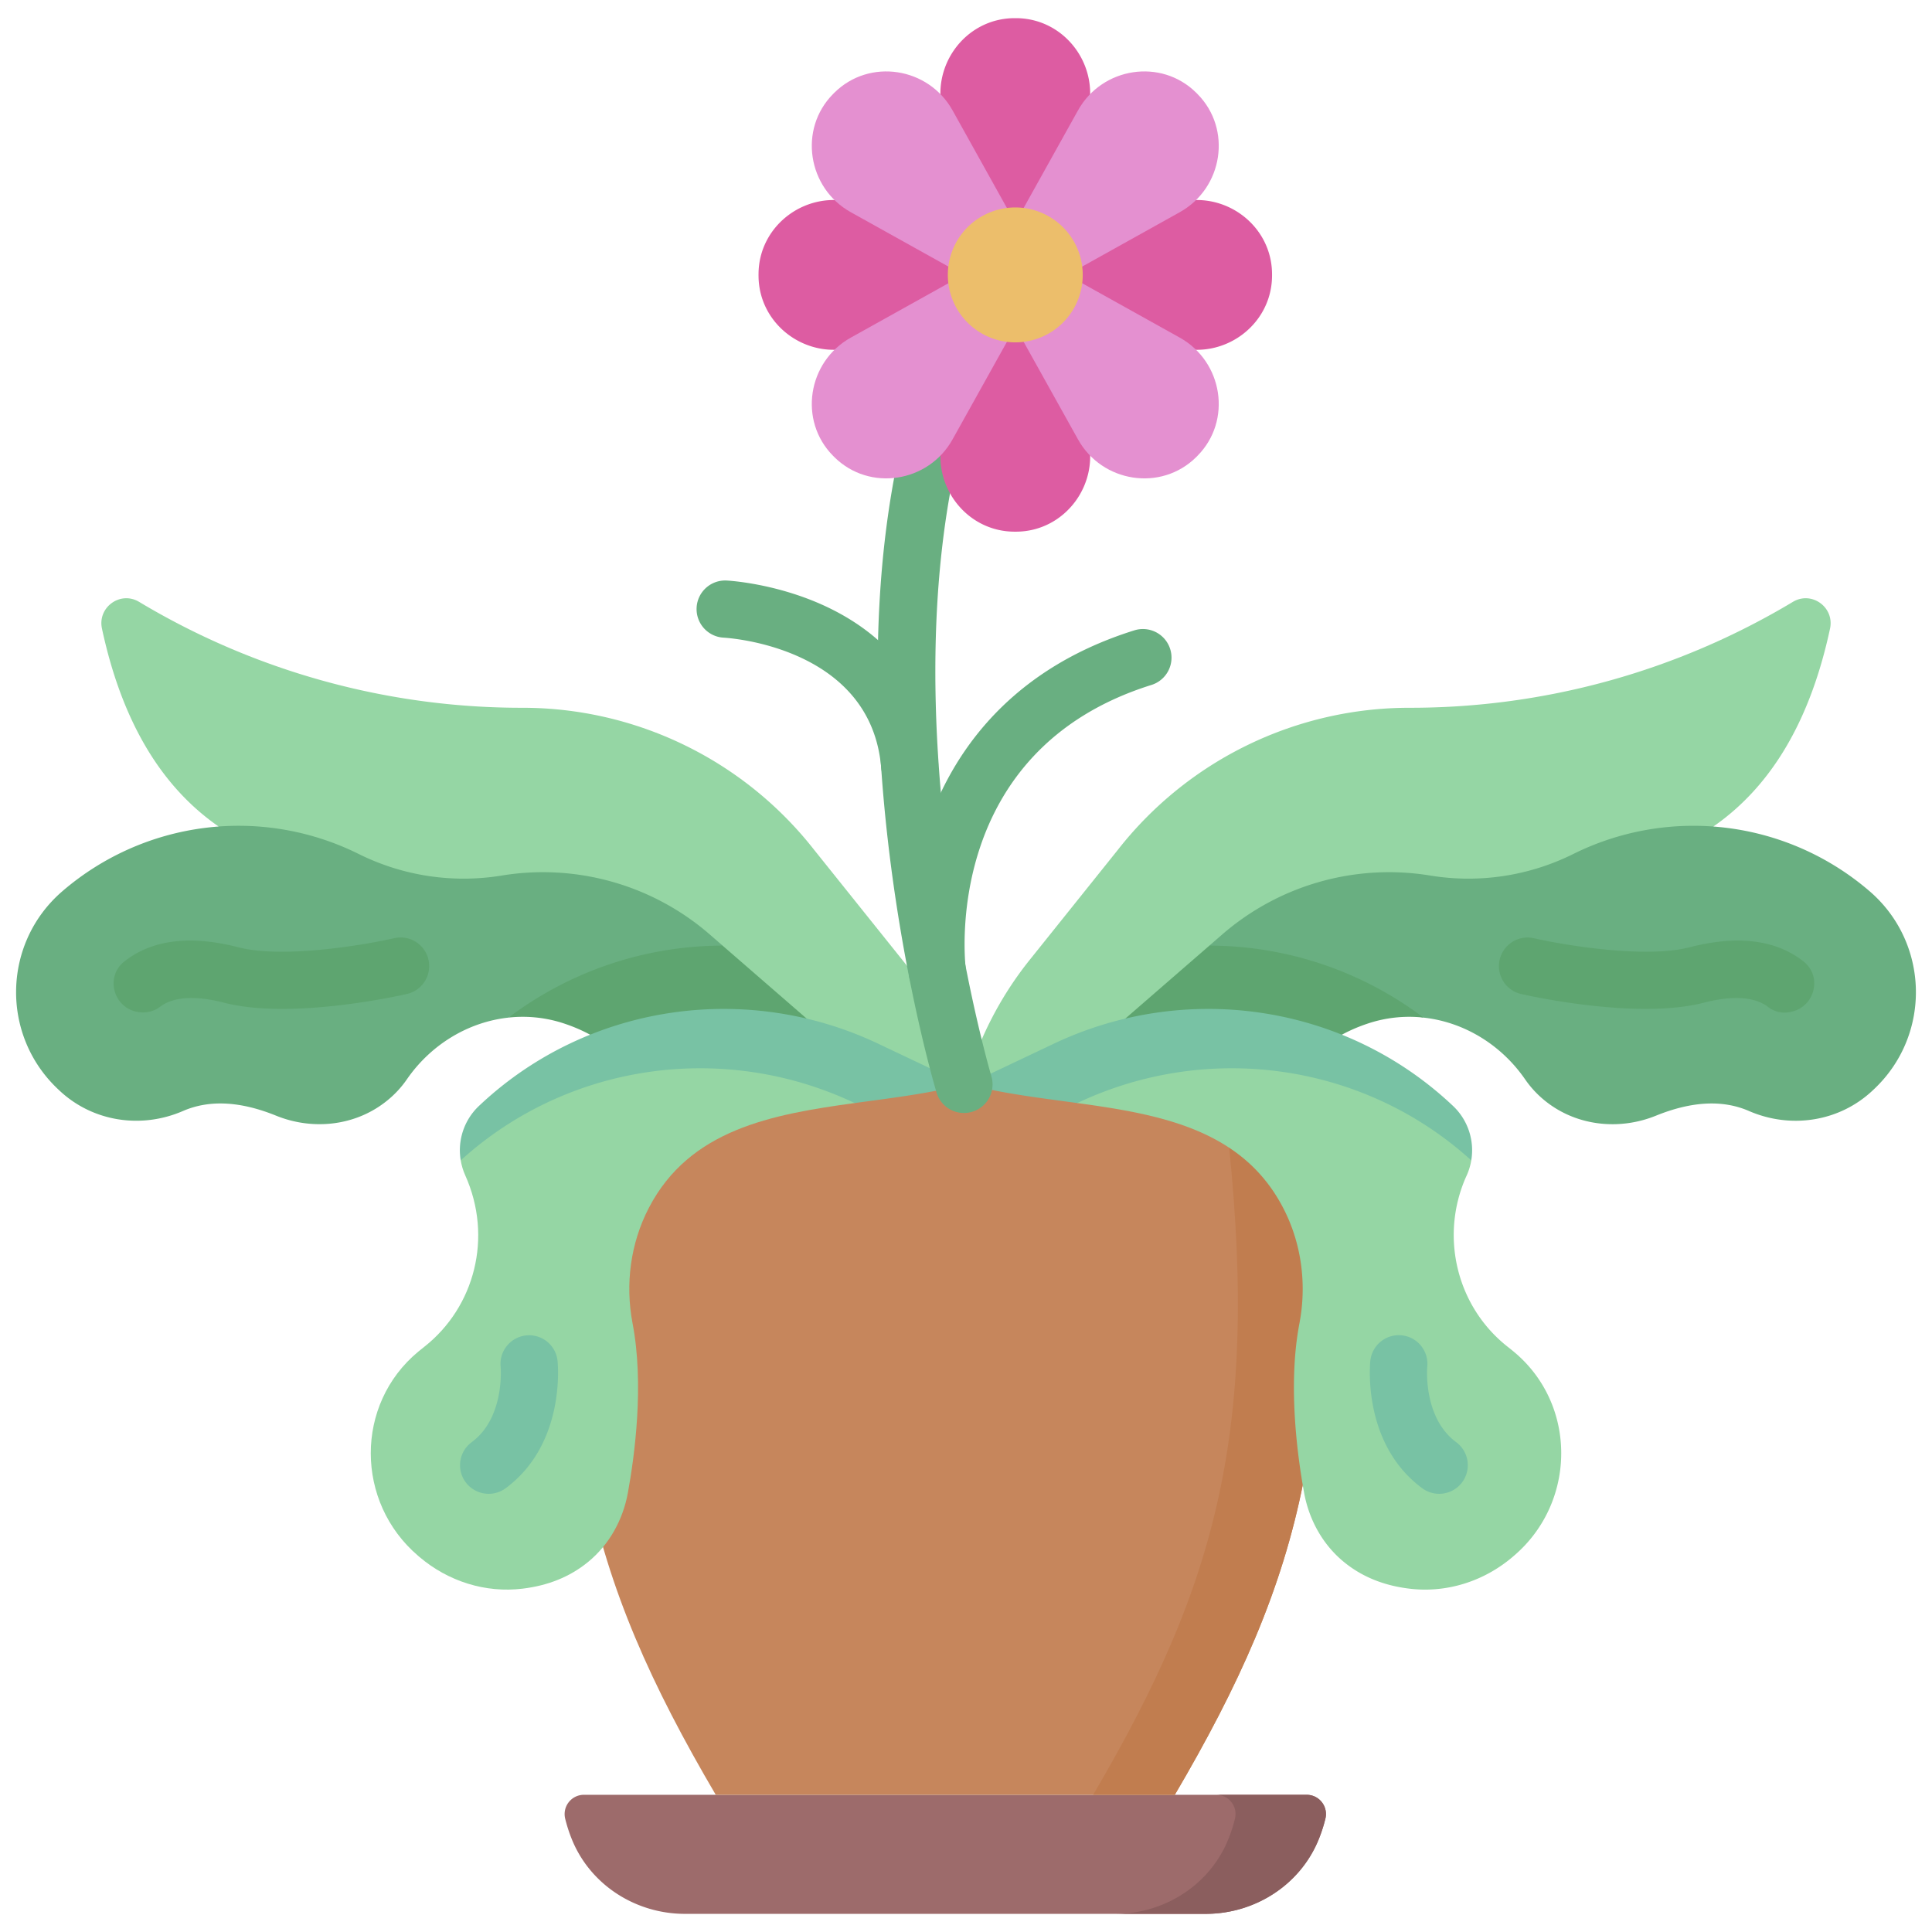
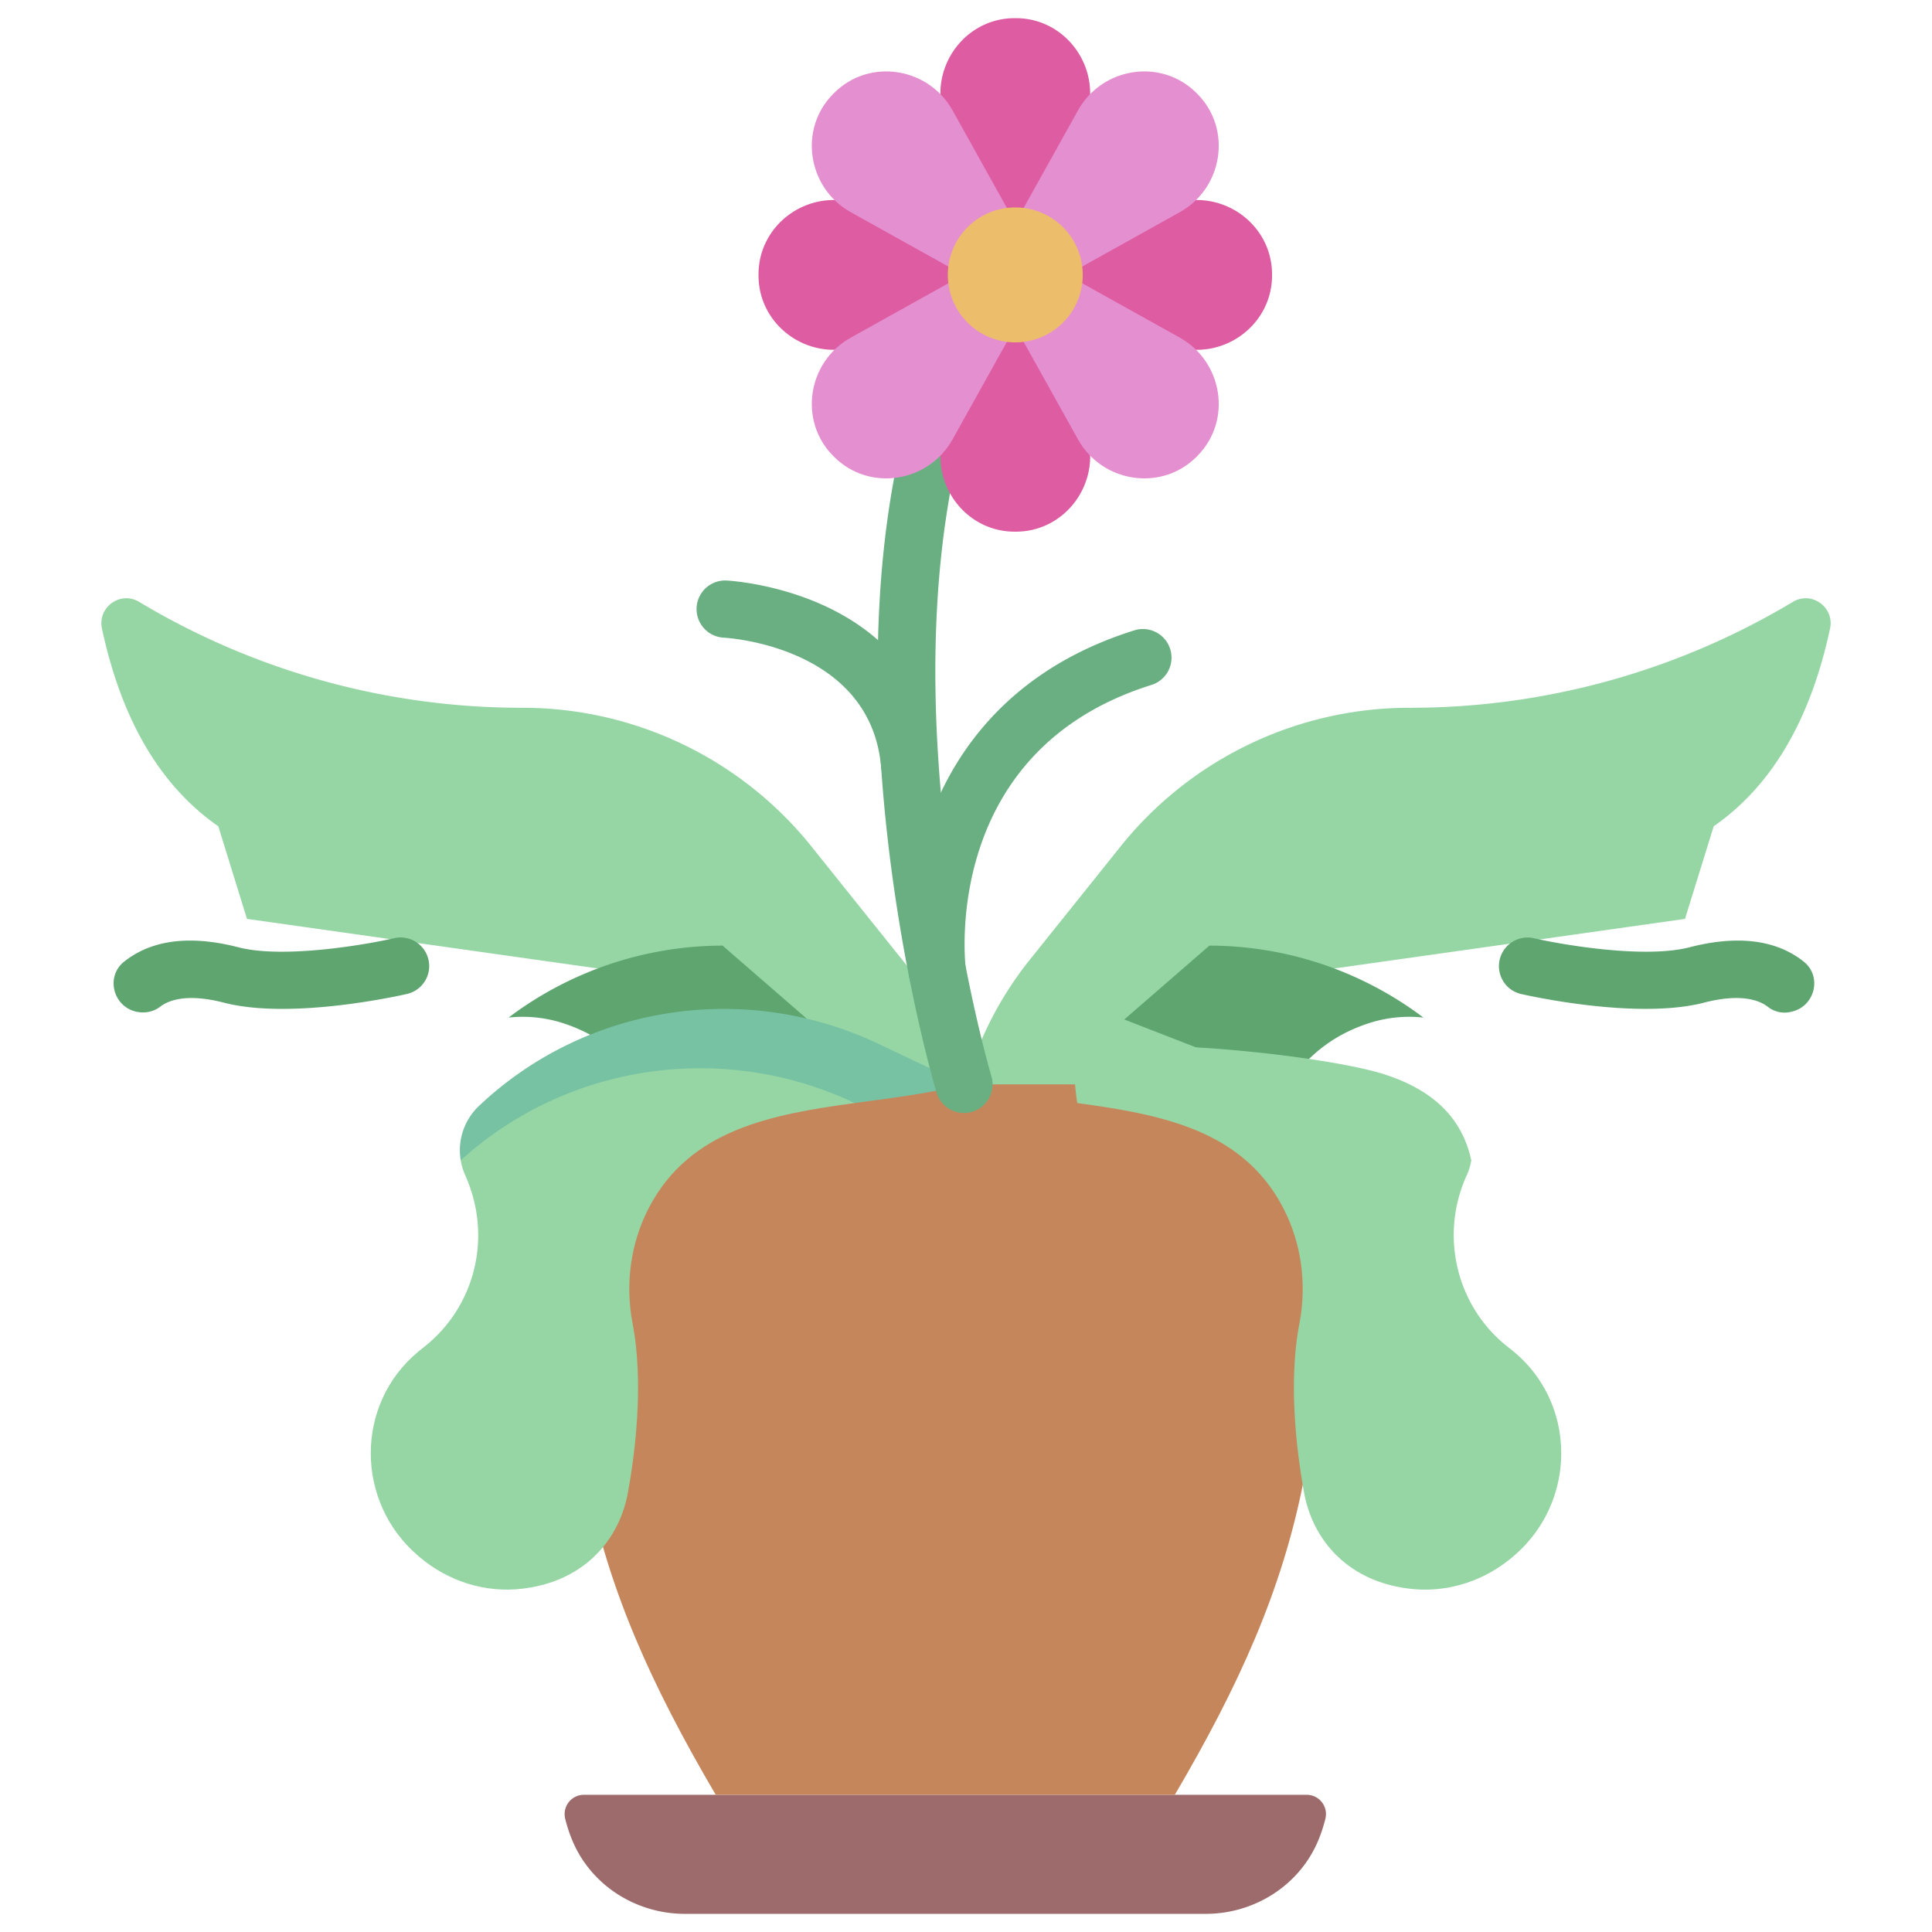
<svg xmlns="http://www.w3.org/2000/svg" fill-rule="evenodd" stroke-linejoin="round" stroke-miterlimit="2" clip-rule="evenodd" viewBox="0 0 120 120">
  <g fill-rule="nonzero">
    <path fill="#95d6a4" d="M106.44 51.323c3.695-2.573 6.04-6.744 7.227-12.28.284-1.327-1.144-2.358-2.307-1.66a46.2 46.2 0 0 1-23.794 6.578 23.007 23.007 0 0 0-18.13 8.819l-5.481 6.842a21.73 21.73 0 0 0-3.94 7.633l-3.717 13.05 21.394-13.111 4.597-6.958 22.37-3.162z" />
    <path fill="#95d6a4" d="M13.56 51.323c-3.696-2.573-6.04-6.744-7.227-12.28-.285-1.327 1.144-2.358 2.307-1.66a46.2 46.2 0 0 0 23.793 6.578 23.007 23.007 0 0 1 18.13 8.819l8.22 10.26 4.919 17.265-21.394-13.111-4.598-6.958-22.37-3.162z" />
-     <path fill="#69af81" d="M31.588 63.205c.67-.508 4.97.1 5.684-.322 2.714-1.606 2.026-.305 5.113-.65.799-.09 1.649.871 2.496-3.5l-.79-.687a15.808 15.808 0 0 0-12.926-3.664 14.631 14.631 0 0 1-8.88-1.337A16.767 16.767 0 0 0 3.87 55.359C.163 58.557.027 64.256 3.578 67.627l.089.084c2.064 1.96 5.09 2.427 7.701 1.294 1.696-.735 3.641-.575 5.785.293 2.218.898 4.775.655 6.69-.78.548-.408 1.03-.9 1.431-1.482 1.501-2.17 3.825-3.563 6.314-3.831zM116.129 55.36a16.767 16.767 0 0 0-18.414-2.315 14.631 14.631 0 0 1-8.88 1.337 15.812 15.812 0 0 0-12.926 3.664l-.79.688c0 1.824.71 1.792 1.203 1.826 3.36.235 4.929.388 7.88 2.107.76.442 1.59 0 4.21.538 2.489.268 4.813 1.661 6.313 3.831a6.32 6.32 0 0 0 1.43 1.484c1.917 1.435 4.474 1.677 6.692.78 2.144-.869 4.088-1.03 5.784-.294 2.611 1.133 5.637.665 7.702-1.294l.089-.084c3.552-3.372 3.415-9.07-.293-12.269z" />
    <path fill="#5ea570" d="M44.881 58.734a22.122 22.122 0 0 0-13.293 4.47 8.13 8.13 0 0 1 3.463.373c1.333.444 2.5 1.121 3.486 2.05l1.74 1.541 9.89-3.846zM75.118 58.734a22.122 22.122 0 0 1 13.293 4.47 8.13 8.13 0 0 0-3.463.373c-1.332.444-2.499 1.121-3.486 2.05l-1.74 1.541-9.89-3.846z" />
    <path fill="#9d6b6b" d="M35.53 114.27a9.471 9.471 0 0 1-.426-1.31 1.198 1.198 0 0 1 1.162-1.482H81.16c.777 0 1.348.728 1.163 1.482a9.352 9.352 0 0 1-.426 1.31c-1.154 2.818-3.964 4.603-7.008 4.603H42.54c-3.046 0-5.855-1.785-7.01-4.602z" />
-     <path fill="#8b5e5e" d="M81.16 111.478h-5.617c.777 0 1.348.728 1.163 1.482a9.272 9.272 0 0 1-.426 1.31c-1.153 2.818-3.963 4.603-7.007 4.603h5.616c3.044 0 5.854-1.785 7.008-4.602.171-.417.313-.855.426-1.311a1.198 1.198 0 0 0-1.163-1.482z" />
    <path fill="#c6865c" d="M44.456 111.478c-7.99-13.607-10.654-23.577-7.99-44.126H80.96c2.663 20.55 0 30.52-7.99 44.126z" />
-     <path fill="#c17d4f" d="M80.962 67.352h-5.074c2.663 20.55 0 30.52-7.991 44.126h5.074C80.96 97.87 83.624 87.9 80.96 67.352z" />
    <path fill="#95d6a4" d="m54.197 68.362-.066.008.066-.008zM28.616 72.073c.053.312.143.622.277.92 1.741 3.867.574 8.198-2.525 10.647-.13.102-.26.206-.385.31-3.954 3.272-3.918 9.356-.012 12.685l.074.064c1.791 1.525 4.111 2.259 6.422 1.975 1.533-.187 2.901-.708 4.06-1.657 1.314-1.076 2.165-2.616 2.47-4.287.421-2.3 1.02-6.732.294-10.527-.466-2.437-.134-4.978 1.01-7.18 2.532-4.873 7.618-5.802 12.785-6.511 2.449-1.345-.652-3.53-2.142-3.888-4.825-1.158-12.685.172-17.162 2.195-2.06.93-3.993 2.31-5.166 5.254z" />
    <path fill="#78c2a4" d="M53.086 68.513c2.32-.32 4.657-.593 6.787-1.16l-5.318-2.523c-8.189-3.883-17.95-2.469-24.609 3.678l-.19.177a3.786 3.786 0 0 0-1.14 3.388c6.656-6.041 16.336-7.415 24.47-3.56z" />
    <path fill="#95d6a4" d="M65.755 68.355c.041.007.082.012.122.017l-.122-.017zM94.017 83.95a17.156 17.156 0 0 0-.386-.31c-3.165-2.5-4.205-6.855-2.572-10.544a3.82 3.82 0 0 0 .324-1.023c-.578-2.722-2.492-4.434-5.482-5.37-3.352-1.052-13.48-2.16-16.978-1.562-1.986.34-2.439.634-2.01 3.372 5.168.708 10.253 1.637 12.786 6.51 1.144 2.202 1.475 4.743 1.01 7.18-.727 3.795-.127 8.227.293 10.527.307 1.671 1.156 3.212 2.471 4.288 1.158.948 2.527 1.47 4.06 1.656 2.31.284 4.63-.448 6.423-1.975l.074-.064c3.905-3.329 3.94-9.413-.013-12.684z" />
-     <path fill="#78c2a4" d="M66.914 68.513c-2.32-.32-4.657-.593-6.787-1.16l5.318-2.523c8.188-3.883 17.949-2.469 24.608 3.678l.19.177a3.786 3.786 0 0 1 1.14 3.388c-6.656-6.041-16.335-7.415-24.47-3.56z" />
    <path fill="#5ea570" d="M105.825 62.28c-4.224 1.088-11.095-.482-11.386-.55a1.777 1.777 0 0 1 .804-3.461c1.745.403 6.89 1.293 9.693.569 2.653-.684 4.838-.526 6.496.472.227.136.432.282.618.433 1.13.92.678 2.747-.738 3.086l-.103.025a1.67 1.67 0 0 1-1.404-.32c-.55-.423-1.7-.844-3.98-.255zM8.432 62.83c-1.416-.34-1.868-2.168-.738-3.087.186-.151.391-.297.62-.433 1.656-.998 3.842-1.156 6.493-.472 2.805.725 7.95-.166 9.696-.57a1.777 1.777 0 0 1 .802 3.462c-.29.068-7.16 1.64-11.385.55-2.282-.59-3.43-.169-3.98.254-.426.326-.987.421-1.508.296z" />
-     <path fill="#78c2a4" d="M30.354 92.783a1.776 1.776 0 0 1-1.057-3.206c2.074-1.533 1.8-4.659 1.798-4.69a1.78 1.78 0 0 1 1.588-1.942 1.774 1.774 0 0 1 1.946 1.572c.023.21.506 5.162-3.22 7.918a1.774 1.774 0 0 1-1.055.348zM89.39 92.783c-.368 0-.738-.114-1.056-.348-3.727-2.756-3.24-7.709-3.22-7.918a1.779 1.779 0 0 1 1.958-1.577 1.779 1.779 0 0 1 1.578 1.948c-.007.072-.263 3.166 1.797 4.689a1.777 1.777 0 0 1-1.057 3.206z" />
    <path fill="#69af81" d="M59.871 69.13c-.764 0-1.47-.498-1.7-1.268-.107-.355-2.611-8.818-3.41-19.763-1.087-14.868 1.44-26.576 7.511-34.797a1.777 1.777 0 0 1 2.858 2.111c-13.314 18.032-3.655 51.098-3.555 51.43a1.777 1.777 0 0 1-1.704 2.287z" />
    <g fill="#dd5ca2">
      <path d="M65.567 14h-5.013l-1.963-6.905c-.84-2.955 1.34-5.952 4.412-5.967h.115c3.072.015 5.253 3.012 4.413 5.967zM66.136 19.583v-5.015l6.906-1.963c2.954-.84 5.951 1.34 5.967 4.412v.115c-.016 3.072-3.013 5.255-5.967 4.414zM60.554 20.15h5.014l1.964 6.906c.84 2.954-1.342 5.952-4.414 5.967h-.115c-3.072-.015-5.253-3.013-4.412-5.967zM59.985 14.568v5.015l-6.904 1.963c-2.955.84-5.953-1.342-5.967-4.412a1.84 1.84 0 0 1 0-.117c.014-3.07 3.012-5.253 5.967-4.412z" />
    </g>
    <path fill="#e490d0" d="m67.008 16.673-3.545-3.545 3.494-6.272c1.495-2.683 5.157-3.26 7.34-1.098l.08.081c2.163 2.183 1.585 5.845-1.098 7.34zM63.463 21.023l3.545-3.546 6.271 3.494c2.683 1.496 3.26 5.158 1.099 7.34l-.08.082c-2.184 2.16-5.846 1.583-7.34-1.1zM59.114 17.477l3.544 3.546-3.494 6.27c-1.494 2.683-5.156 3.26-7.339 1.1l-.081-.081c-2.162-2.183-1.585-5.845 1.098-7.34zM62.658 13.128l-3.544 3.545-6.272-3.494c-2.683-1.495-3.26-5.157-1.098-7.34l.081-.081c2.183-2.162 5.845-1.585 7.34 1.098z" />
    <path fill="#ecbe6b" d="M67.251 17.075a4.19 4.19 0 1 1-8.38 0 4.19 4.19 0 0 1 8.38 0z" />
    <path fill="#69af81" d="M58.217 62.143c-.885 0-1.65-.658-1.76-1.559-.021-.168-.49-4.17.974-8.791 1.371-4.331 4.74-10.037 13-12.633a1.777 1.777 0 1 1 1.066 3.39c-12.953 4.07-11.578 17.054-11.513 17.605a1.78 1.78 0 0 1-1.767 1.988zM56.497 49.283a1.777 1.777 0 0 1-1.768-1.624c-.645-7.457-9.41-8.032-9.783-8.053a1.778 1.778 0 0 1-1.678-1.868 1.775 1.775 0 0 1 1.862-1.68c.122.005 3.045.168 6.088 1.572 4.232 1.954 6.67 5.315 7.052 9.723a1.777 1.777 0 0 1-1.773 1.93z" />
  </g>
</svg>